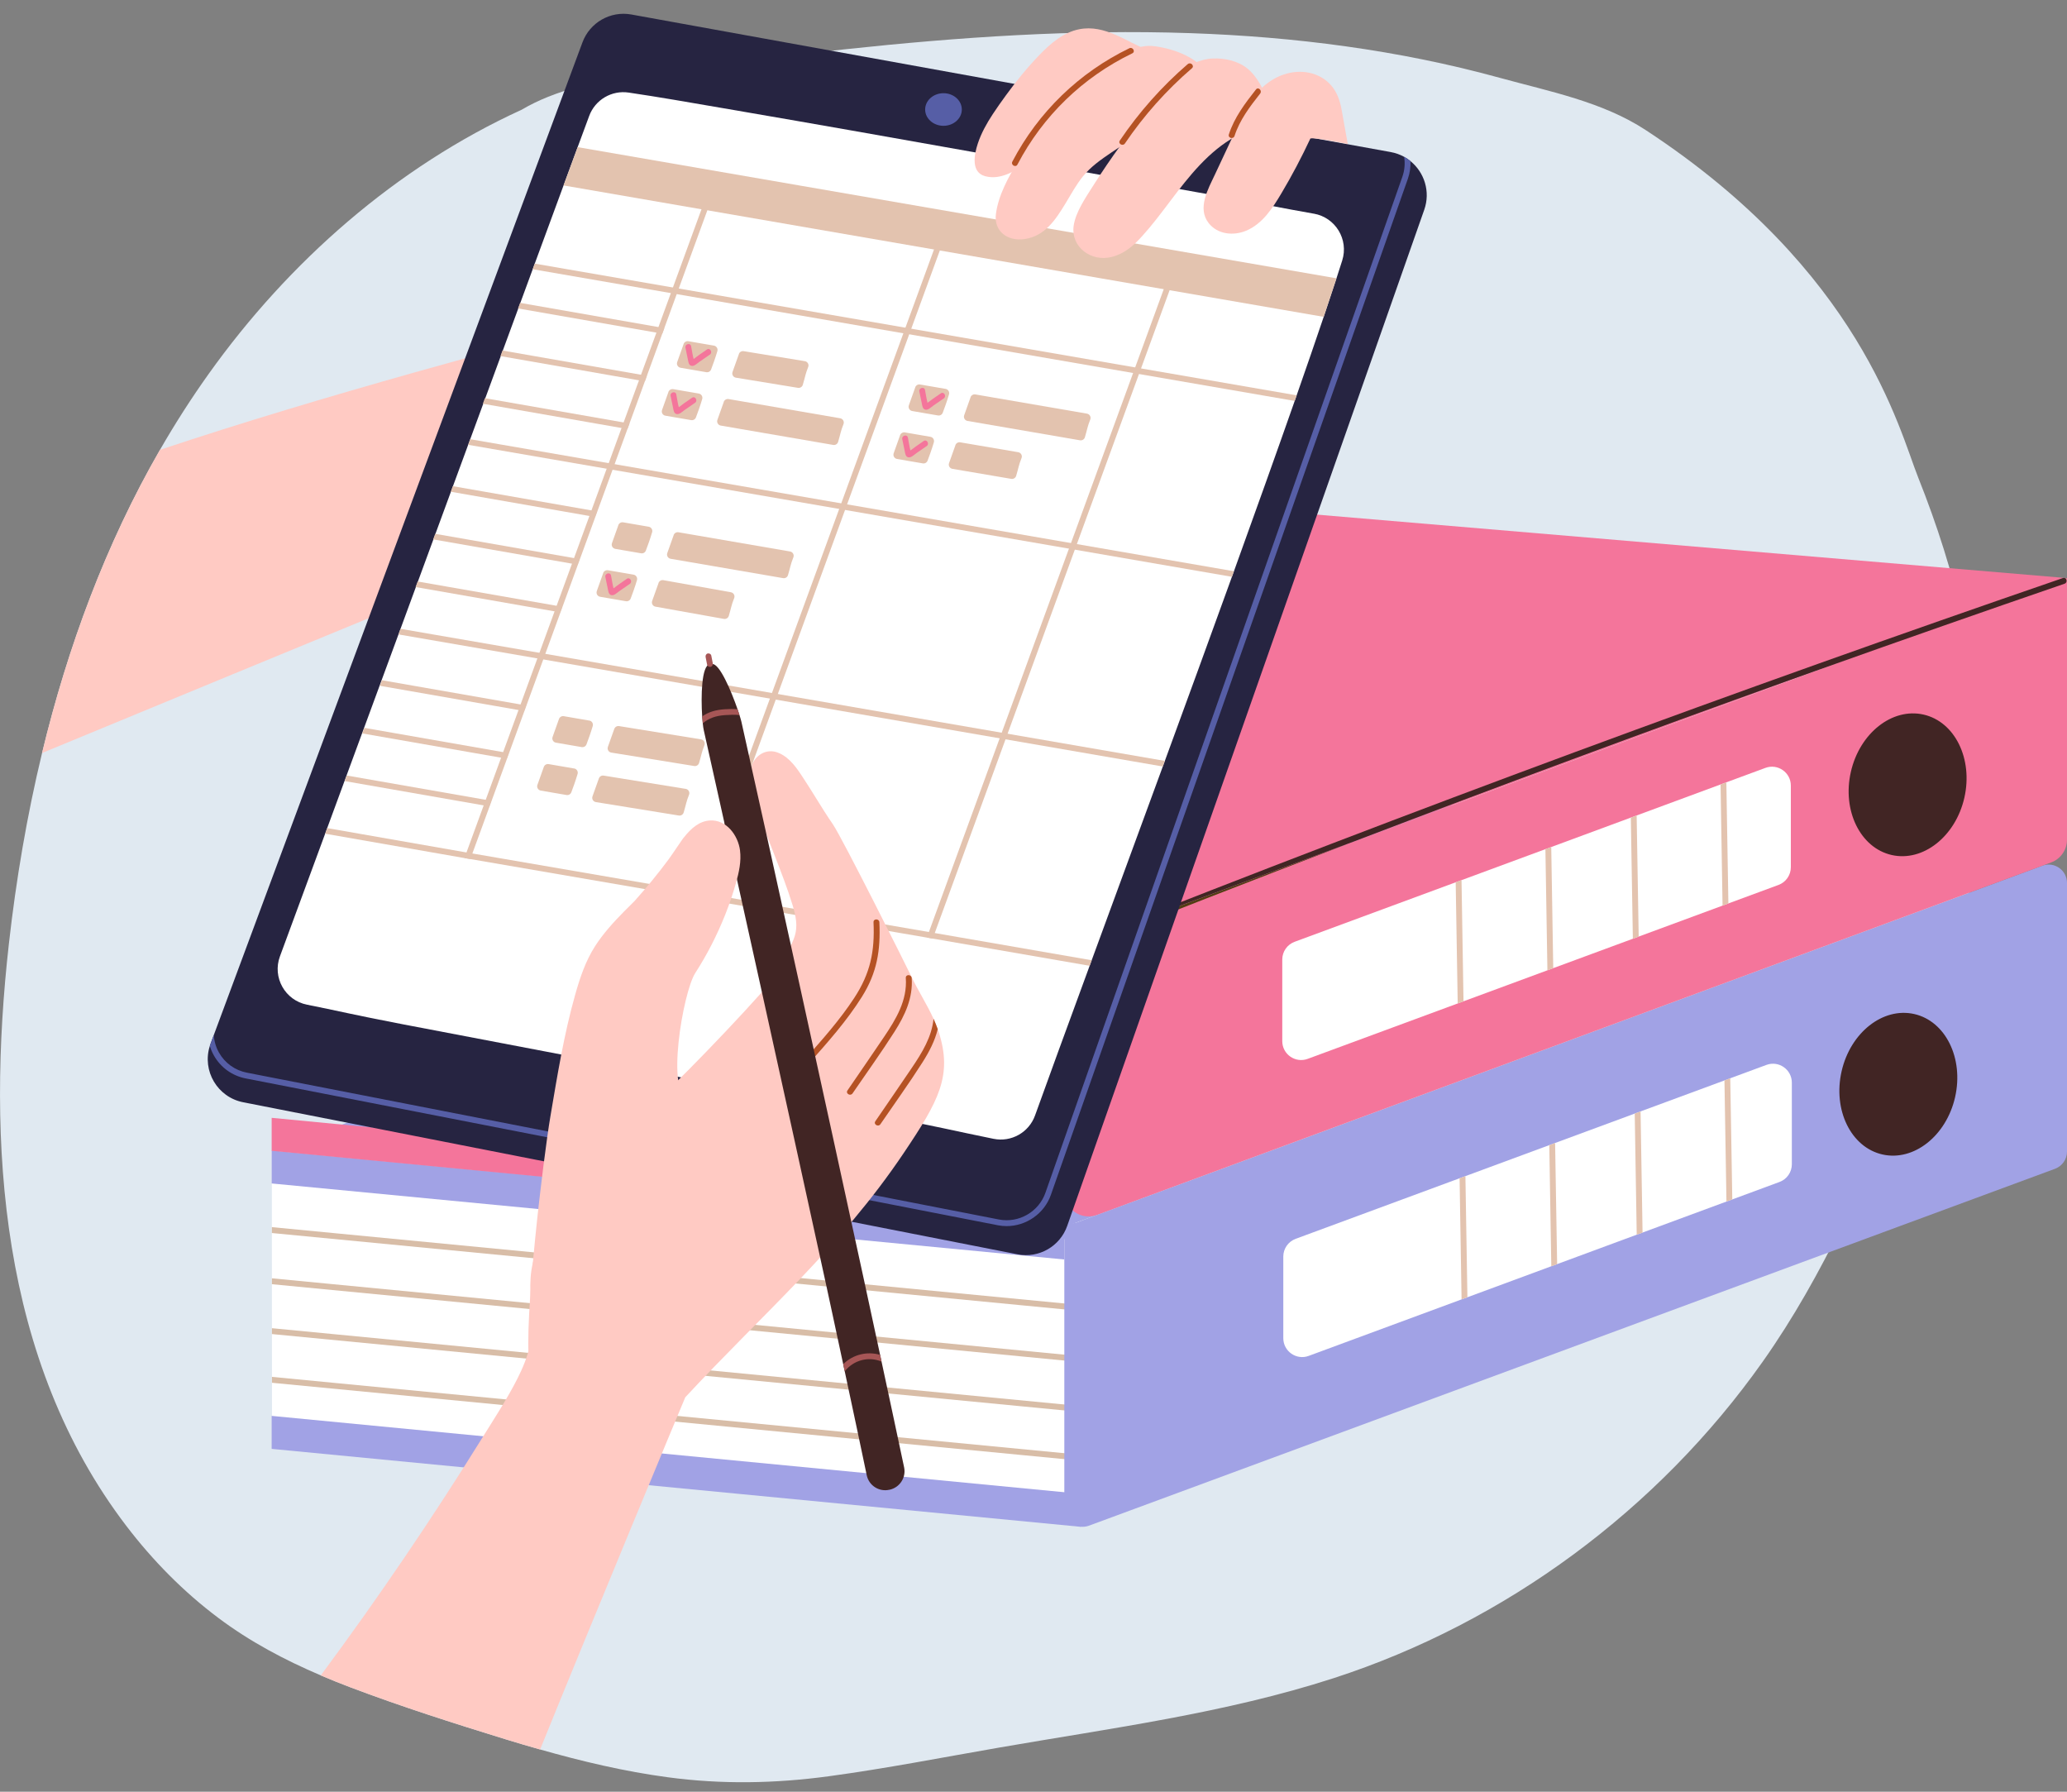
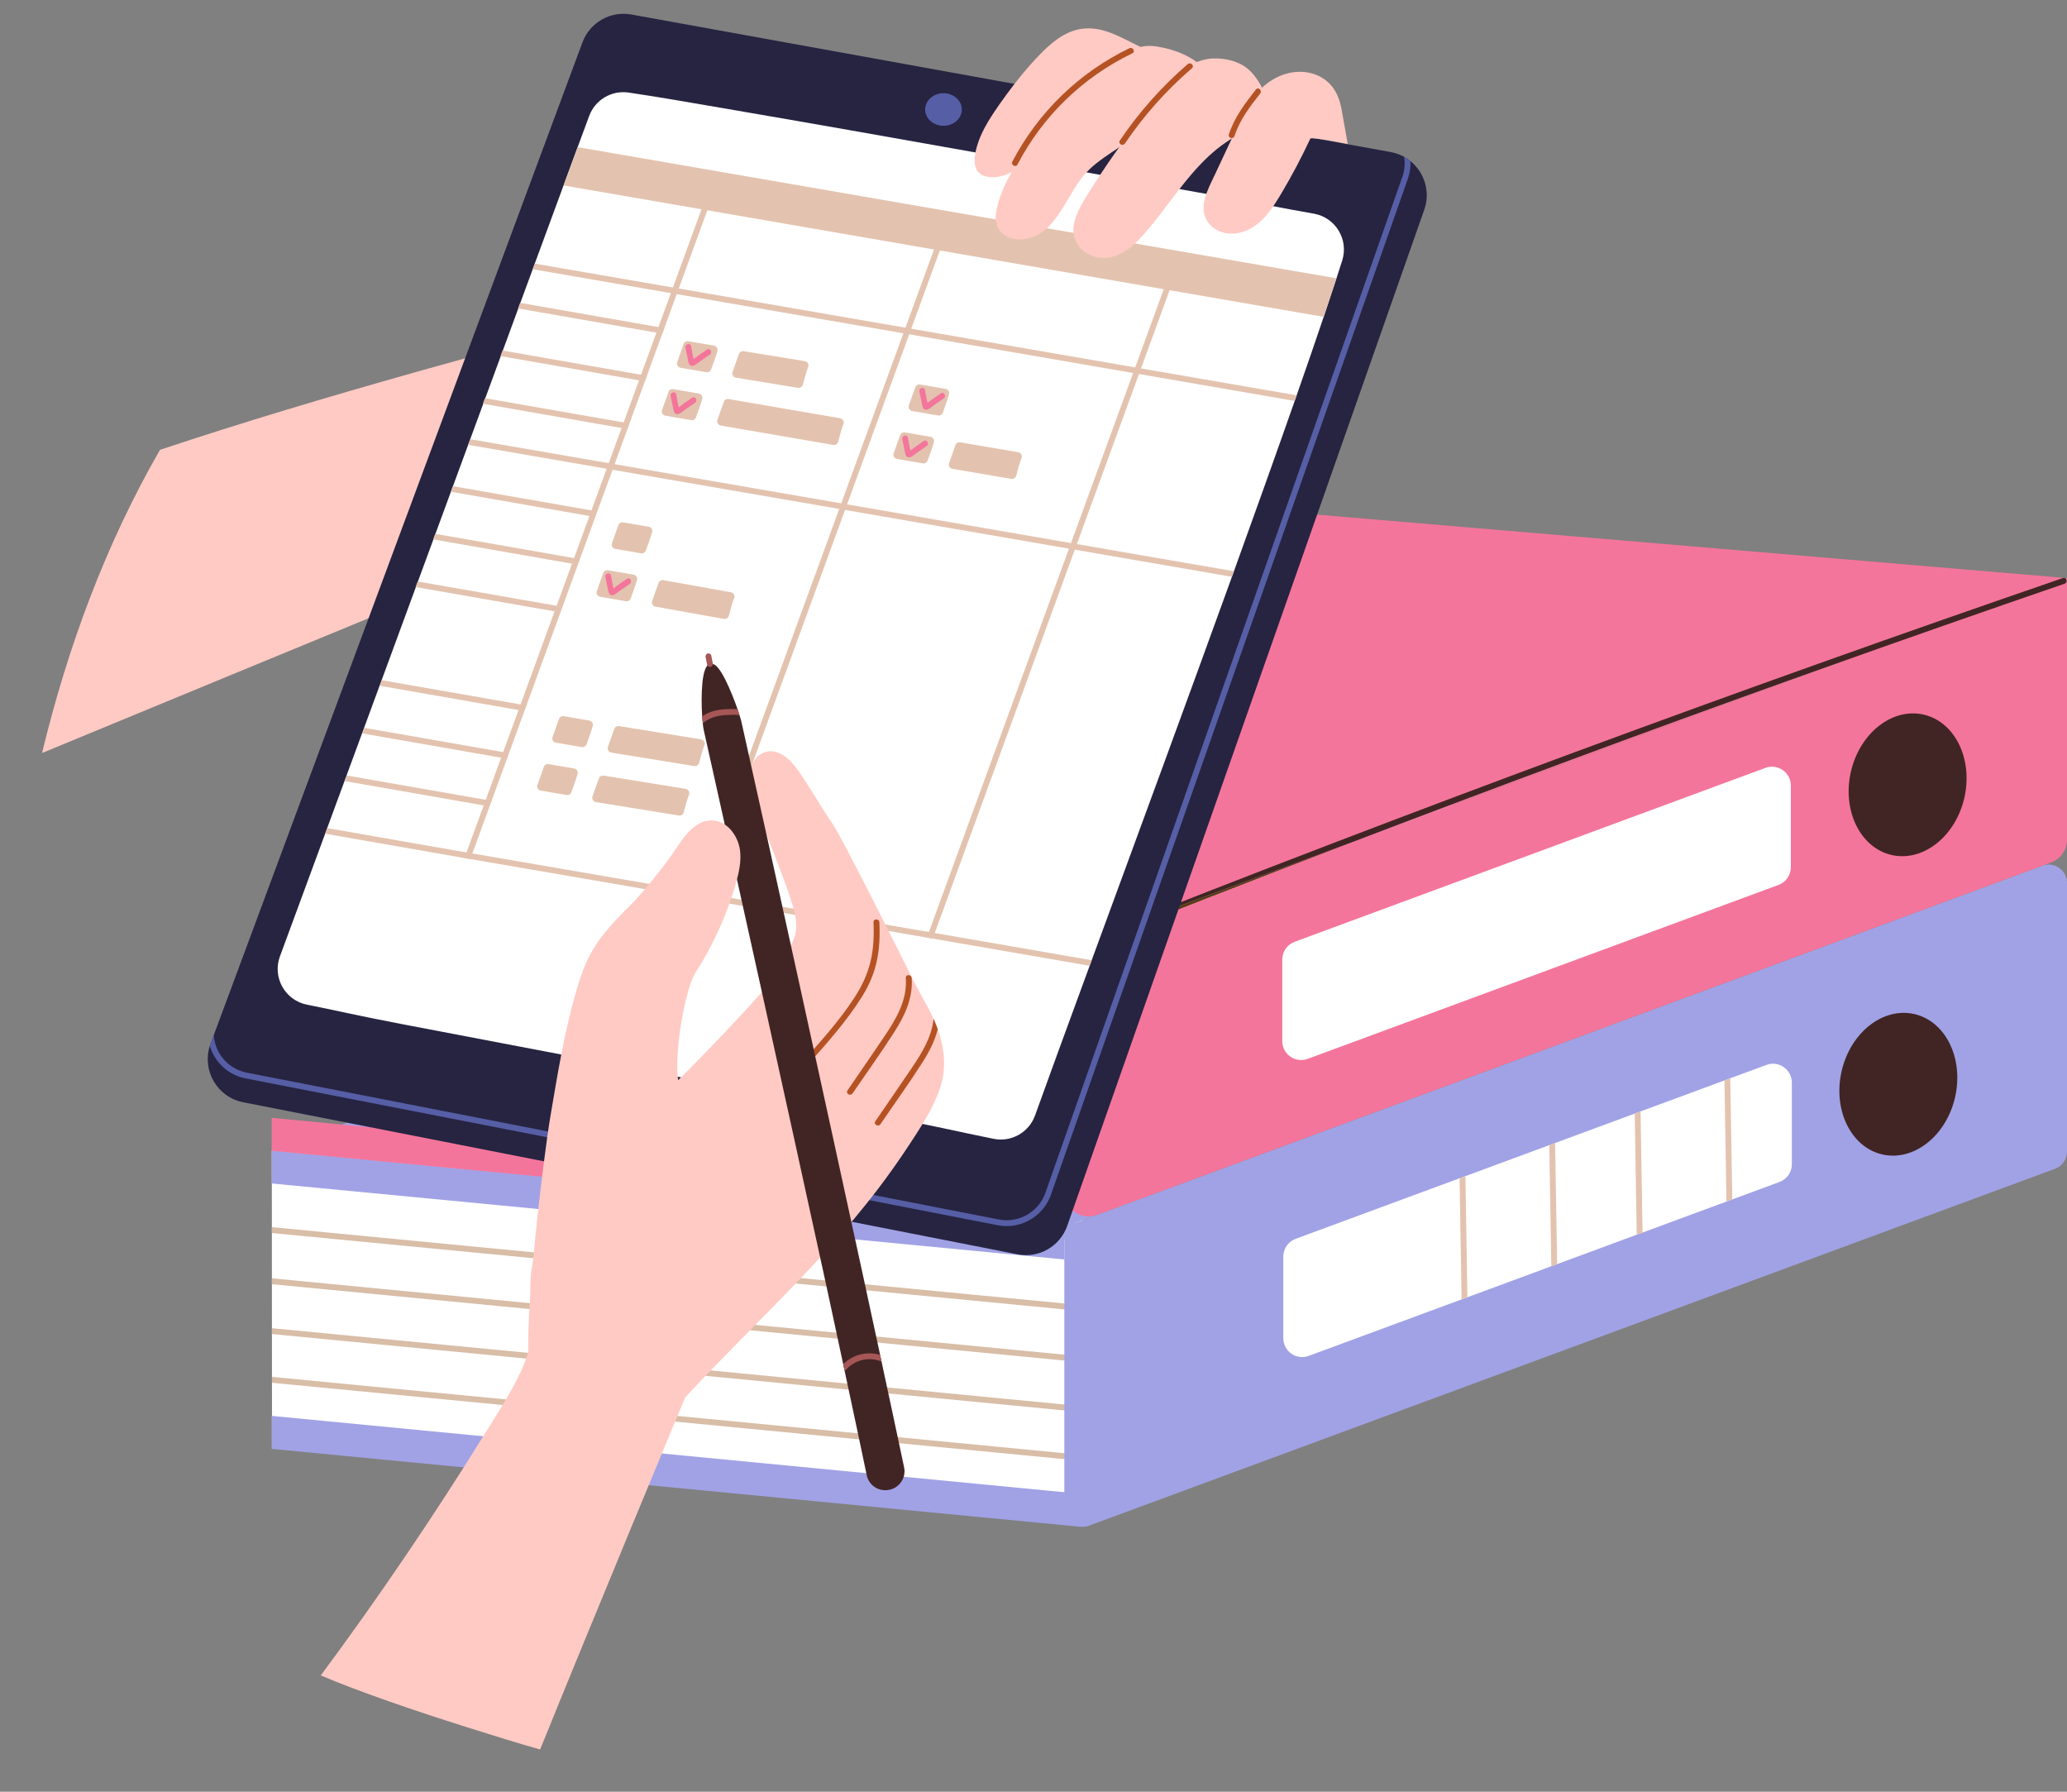
<svg xmlns="http://www.w3.org/2000/svg" width="300" height="260" viewBox="0 0 300 260" fill="none">
  <rect x="0" y="0" width="300" height="260" fill="#808080" stroke="none" />
  <g clip-path="url(#clip0_389_7344)">
-     <path d="M278.393 69.267C275.636 62.356 270.09 39.345 238.853 18.874C232.567 14.755 224.894 13.278 217.65 11.286C203.027 7.264 187.881 5.328 172.747 4.809C155.984 4.234 139.207 5.379 122.546 7.162C114.162 8.06 105.791 9.12 97.428 10.214C94.53 10.588 91.615 10.967 88.734 11.503C90.172 11.086 91.619 10.695 93.079 10.346C93.343 10.282 93.232 9.869 92.964 9.933C89.968 10.656 87.023 11.533 84.133 12.537C82.584 12.954 81.06 13.448 79.562 14.044C78.226 14.576 76.932 15.201 75.707 15.925C57.513 24.236 41.894 37.983 30.284 54.261C27.744 57.823 25.39 61.5 23.22 65.275C15.346 78.945 9.822 93.891 6.103 109.272C3.903 118.388 2.336 127.661 1.294 136.913C-1.97 165.895 0.009 197.422 18.343 221.438C22.177 226.459 26.65 231.005 31.714 234.797C36.285 238.223 41.32 240.891 46.559 243.121C47.967 243.725 49.389 244.291 50.823 244.836C58.219 247.636 65.799 250.054 73.357 252.382C75.03 252.897 76.707 253.394 78.392 253.871C84.478 255.603 90.644 257.059 96.922 257.901C104.735 258.953 112.511 258.812 120.312 257.752C128.589 256.629 136.811 255.02 145.042 253.59C161.257 250.777 177.846 248.611 193.55 243.525C218.523 235.435 240.674 219.037 255.821 197.614C264.779 184.948 270.903 170.547 276.912 156.324C279.934 149.166 282.773 141.897 284.717 134.364C286.569 127.184 287.501 119.809 287.488 112.391C287.467 97.581 283.862 82.967 278.393 69.267Z" fill="#E0E9F1" />
    <path d="M114.417 39.209C108.651 40.779 102.884 42.349 97.117 43.92C72.383 50.657 47.55 57.172 23.22 65.275C15.346 78.945 9.822 93.891 6.103 109.272C38.426 95.896 87.091 75.902 117.92 63.13C116.503 55.193 115.336 47.214 114.417 39.209Z" fill="#FFCAC3" />
    <path d="M157.175 176.918L157.133 189.404L157.128 190.264L157.107 196.831L157.103 197.686L157.082 204.061L157.077 204.921L157.056 211.126L157.052 211.986L157.026 219.791L39.477 209.292L39.473 200.657V199.801L39.468 193.588V192.737L39.464 186.353V185.497L39.46 178.926V178.071L39.451 166.942L157.175 176.918Z" fill="white" />
    <path d="M157.133 189.404L157.128 190.264L39.46 178.926V178.071L157.133 189.404Z" fill="#D8BDA7" />
    <path d="M157.082 204.061L157.077 204.921L39.468 193.588V192.737L157.082 204.061Z" fill="#D8BDA7" />
    <path d="M157.107 196.831L157.103 197.686L39.464 186.353V185.497L157.107 196.831Z" fill="#D8BDA7" />
    <path d="M157.056 211.126L157.052 211.986L39.473 200.657V199.801L157.056 211.126Z" fill="#D8BDA7" />
    <path d="M158.06 221.391L298.259 169.606C299.306 169.219 300 168.223 300 167.108V128.125C300 126.269 298.153 124.984 296.412 125.627L156.213 177.411C155.69 177.603 154.243 177.509 153.937 177.943C153.63 178.382 154.473 179.352 154.473 179.91V218.893C154.473 220.748 156.32 222.033 158.06 221.391Z" fill="#A1A2E5" />
    <path d="M260.064 157.103V168.947C260.064 170.096 259.349 171.121 258.272 171.517L251.42 174.049L250.573 174.36L238.397 178.858L237.55 179.169L226 183.438L225.153 183.748L212.977 188.247L212.13 188.557L189.945 196.754C188.158 197.418 186.255 196.094 186.255 194.183V182.34C186.255 181.195 186.97 180.169 188.047 179.769L211.841 170.981L212.688 170.67L224.86 166.172L225.706 165.861L237.261 161.593L238.108 161.278L250.284 156.784L251.126 156.469L256.374 154.532C258.165 153.868 260.064 155.196 260.064 157.103Z" fill="white" />
    <path d="M154.477 178.054L297.966 124.567L182.268 114.336L39.426 166.946L154.477 178.054Z" fill="#A1A2E5" />
    <path d="M283.759 159.208C285.036 153.581 282.383 148.182 277.834 147.149C273.284 146.116 268.56 149.84 267.283 155.467C266.005 161.094 268.658 166.493 273.208 167.526C277.758 168.559 282.481 164.835 283.759 159.208Z" fill="#412524" />
    <path d="M212.688 170.67C212.786 176.531 212.884 182.387 212.977 188.247L212.13 188.557C212.037 182.697 211.939 176.841 211.841 170.981L212.688 170.67Z" fill="#E3C3AF" />
    <path d="M225.706 165.861C225.804 171.721 225.902 177.577 226 183.438L225.153 183.748C225.055 177.888 224.957 172.028 224.86 166.172L225.706 165.861Z" fill="#E3C3AF" />
    <path d="M238.108 161.278C238.206 167.138 238.299 172.998 238.397 178.858L237.55 179.169C237.452 173.309 237.359 167.449 237.261 161.593L238.108 161.278Z" fill="#E3C3AF" />
    <path d="M251.42 174.049L250.573 174.36C250.475 168.5 250.377 162.644 250.284 156.784L251.126 156.469C251.224 162.329 251.322 168.189 251.42 174.049Z" fill="#E3C3AF" />
    <path d="M154.473 182.765L39.43 171.734V166.946L154.473 177.977V182.765Z" fill="#A1A2E5" />
    <path d="M154.473 178.029L39.43 166.997V162.21L154.473 173.241V178.029Z" fill="#F4759B" />
    <path d="M156.886 221.561L39.426 210.249V205.461L156.886 216.773V221.561Z" fill="#A1A2E5" />
    <path d="M300 83.89V121.843C300 123.32 299.081 124.64 297.698 125.15L159.218 176.296C156.916 177.148 154.473 175.445 154.473 172.99V140.097C154.473 138.62 155.392 137.301 156.775 136.79L195.678 122.422L264.273 97.083L299.808 83.958L300 83.886V83.89Z" fill="#F4759B" />
    <path d="M259.919 114V125.844C259.919 126.989 259.204 128.019 258.127 128.414L250.854 131.1L250.007 131.415L237.835 135.909L236.989 136.224L225.434 140.488L224.587 140.803L212.411 145.301L211.569 145.612L189.8 153.651C188.009 154.315 186.106 152.992 186.106 151.081V139.237C186.106 138.092 186.821 137.066 187.898 136.666L211.275 128.031L212.122 127.721L224.298 123.222L225.145 122.912L236.695 118.643L237.542 118.332L249.718 113.834L250.56 113.523L256.229 111.43C258.017 110.766 259.919 112.093 259.919 114Z" fill="white" />
    <path d="M299.966 83.89L299.8 83.954L263.349 97.415L196.533 122.099L154.443 137.645L154.337 137.637L41.196 128.385L182.267 73.927L299.532 83.852L299.651 83.865L299.966 83.89Z" fill="#F4759B" />
    <path d="M285.105 115.753C286.382 110.126 283.73 104.727 279.18 103.694C274.63 102.661 269.906 106.386 268.629 112.013C267.351 117.64 270.004 123.039 274.554 124.072C279.104 125.105 283.828 121.38 285.105 115.753Z" fill="#412524" />
    <path d="M154.473 137.645L195.678 122.427C181.906 127.687 168.172 133.045 154.473 138.496V137.645Z" fill="#523E14" />
    <path d="M299.647 84.703C287.833 88.763 276.04 92.891 264.273 97.088C263.966 97.194 263.655 97.3 263.349 97.415C262.102 97.858 260.859 98.3 259.612 98.747C238.499 106.314 217.476 114.098 196.533 122.099L154.443 137.645L154.337 137.637C155.639 137.113 156.941 136.594 158.248 136.079C204.874 117.592 251.952 100.194 299.417 83.877C299.46 83.865 299.498 83.856 299.532 83.852L299.651 83.865C299.706 83.882 299.757 83.912 299.8 83.954C299.804 83.954 299.804 83.958 299.808 83.963C300.004 84.163 299.996 84.584 299.647 84.703Z" fill="#412524" />
-     <path d="M250.56 113.523L249.718 113.834C249.811 119.694 249.909 125.554 250.007 131.415L250.854 131.1C250.756 125.24 250.658 119.384 250.56 113.523ZM236.695 118.643C236.793 124.503 236.891 130.364 236.989 136.224L237.836 135.909C237.733 130.049 237.64 124.188 237.542 118.332L236.695 118.643ZM224.298 123.222C224.396 129.083 224.494 134.943 224.587 140.803L225.434 140.488C225.336 134.628 225.238 128.768 225.145 122.912L224.298 123.222ZM211.275 128.031C211.373 133.892 211.467 139.752 211.569 145.612L212.411 145.301C212.313 139.441 212.22 133.581 212.122 127.721L211.275 128.031Z" fill="#E3C3AF" />
    <path d="M206.713 30.437L154.898 177.88C153.856 180.859 150.787 182.621 147.689 182.02L35.31 159.954C31.552 159.226 29.301 155.379 30.454 151.774C30.484 151.677 30.518 151.583 30.552 151.485L31.029 150.2L84.537 6.149C85.606 3.264 88.593 1.557 91.623 2.102L201.827 22.062C202.538 22.19 203.198 22.428 203.793 22.756C204.121 22.939 204.427 23.147 204.713 23.381C206.721 25.011 207.641 27.799 206.713 30.437Z" fill="#262441" />
    <path d="M203.793 22.756C203.951 23.717 203.866 24.713 203.534 25.658L151.724 173.105C150.753 175.858 147.859 177.518 144.991 176.965L35.83 155.656C34.11 155.324 32.633 154.26 31.778 152.736C31.335 151.949 31.084 151.081 31.029 150.2L30.552 151.485C30.518 151.583 30.484 151.677 30.454 151.775C30.595 152.251 30.791 152.711 31.038 153.153C32.016 154.898 33.702 156.115 35.668 156.494L144.829 177.799C145.255 177.884 145.68 177.922 146.097 177.922C148.928 177.922 151.562 176.13 152.524 173.385L204.334 25.943C204.627 25.109 204.751 24.241 204.713 23.381C204.427 23.147 204.121 22.939 203.793 22.756Z" fill="#565EA6" />
    <path d="M190.685 31.008C185.762 30.139 184.183 29.773 174.875 28.097C174.594 28.046 174.309 27.999 174.024 27.948C164.265 26.19 152.941 24.151 141.603 22.126C141.322 22.079 141.037 22.028 140.756 21.977C129.223 19.921 117.724 17.891 107.893 16.206C107.608 16.155 107.323 16.104 107.042 16.057C98.675 14.623 96.032 14.15 91.253 13.435C88.776 13.065 86.38 14.478 85.512 16.827C85.031 18.13 84.469 19.645 83.839 21.351C83.222 23.028 82.537 24.888 81.792 26.909C80.55 30.284 79.141 34.106 77.613 38.255C77.515 38.523 77.417 38.796 77.315 39.068C74.587 46.49 71.485 54.921 68.246 63.735C68.148 64.007 68.046 64.279 67.948 64.547C64.731 73.297 61.381 82.401 58.13 91.248C58.032 91.521 57.934 91.789 57.832 92.061C54.151 102.079 50.593 111.74 47.49 120.162C47.393 120.435 47.291 120.707 47.193 120.975C44.614 127.98 42.362 134.092 40.63 138.777C39.502 141.829 41.371 145.161 44.562 145.791C48.984 146.663 50.972 147.199 58.585 148.659C58.866 148.715 59.151 148.77 59.437 148.821C69.084 150.672 80.533 152.847 92.125 155.056C92.406 155.111 92.691 155.162 92.972 155.222C104.131 157.341 115.383 159.486 125.265 161.384C125.55 161.444 125.831 161.495 126.112 161.55C136.288 163.508 138.709 164.146 144.208 165.257C146.778 165.776 149.34 164.329 150.226 161.861C152.004 156.898 154.796 149.281 158.15 140.143C158.248 139.875 158.346 139.607 158.448 139.335C161.542 130.913 165.095 121.256 168.768 111.225C168.866 110.957 168.968 110.685 169.066 110.412C172.305 101.577 175.624 92.478 178.799 83.699C178.897 83.43 178.995 83.158 179.093 82.89C182.263 74.11 185.281 65.675 187.911 58.177C188.004 57.904 188.098 57.636 188.196 57.364C189.639 53.236 190.962 49.405 192.12 45.975C192.796 43.967 193.418 42.098 193.975 40.383C194.269 39.477 194.545 38.617 194.805 37.804C195.771 34.757 193.835 31.557 190.685 31.003V31.008Z" fill="white" />
    <path d="M158.448 139.339C158.346 139.611 158.248 139.879 158.15 140.148L135.377 136.202L134.522 136.054L102.02 130.466L101.165 130.321L68.267 124.661L67.408 124.516L47.193 120.979C47.291 120.711 47.393 120.439 47.49 120.167L67.706 123.703L68.561 123.848L101.463 129.508L102.314 129.657L134.82 135.245L135.671 135.394L158.448 139.343V139.339Z" fill="#E3C3AF" />
-     <path d="M169.066 110.417C168.968 110.689 168.866 110.961 168.768 111.229L57.832 92.061C57.934 91.789 58.032 91.521 58.13 91.248L169.066 110.417Z" fill="#E3C3AF" />
    <path d="M179.093 82.894C178.995 83.162 178.897 83.435 178.799 83.703L67.948 64.548C68.046 64.279 68.148 64.007 68.246 63.735L179.093 82.894Z" fill="#E3C3AF" />
    <path d="M188.196 57.368C188.098 57.64 188.004 57.908 187.911 58.181L77.315 39.068C77.417 38.796 77.515 38.523 77.613 38.255L188.196 57.368Z" fill="#E3C3AF" />
    <path d="M95.564 47.461L75.485 43.95C75.387 44.213 75.289 44.486 75.187 44.758L95.27 48.269L96.121 48.418L96.419 47.609L95.564 47.461Z" fill="#E3C3AF" />
-     <path d="M70.378 57.781C70.28 58.045 70.182 58.317 70.08 58.589L90.21 62.109L91.066 62.258L91.078 62.224L91.364 61.449L90.508 61.3L70.378 57.781Z" fill="#E3C3AF" />
+     <path d="M70.378 57.781C70.28 58.045 70.182 58.317 70.08 58.589L90.21 62.109L91.078 62.224L91.364 61.449L90.508 61.3L70.378 57.781Z" fill="#E3C3AF" />
    <path d="M72.932 50.865C72.834 51.129 72.736 51.401 72.634 51.674L92.742 55.189L93.594 55.338L93.891 54.529L93.036 54.38L72.932 50.865Z" fill="#E3C3AF" />
    <path d="M85.801 74.059L65.722 70.548C65.624 70.812 65.527 71.084 65.424 71.357L85.508 74.868L86.359 75.017L86.657 74.208L85.801 74.059Z" fill="#E3C3AF" />
    <path d="M60.615 84.38C60.517 84.644 60.42 84.916 60.318 85.188L80.447 88.708L81.303 88.857L81.316 88.823L81.601 88.048L80.745 87.899L60.615 84.38Z" fill="#E3C3AF" />
    <path d="M63.169 77.464C63.071 77.728 62.973 78 62.871 78.272L82.98 81.788L83.831 81.937L84.129 81.128L83.273 80.979L63.169 77.464Z" fill="#E3C3AF" />
    <path d="M75.515 102.22L55.436 98.709C55.338 98.973 55.24 99.245 55.138 99.517L75.221 103.028L76.073 103.177L76.37 102.369L75.515 102.22Z" fill="#E3C3AF" />
    <path d="M50.329 112.536C50.231 112.8 50.133 113.072 50.031 113.345L70.161 116.864L71.017 117.013L71.029 116.979L71.314 116.205L70.459 116.056L50.329 112.536Z" fill="#E3C3AF" />
    <path d="M52.883 105.62C52.785 105.884 52.687 106.156 52.585 106.429L72.693 109.944L73.544 110.093L73.842 109.284L72.987 109.136L52.883 105.62Z" fill="#E3C3AF" />
    <path d="M103.539 28.118L98.501 41.907L98.203 42.72L96.934 46.201L96.419 47.609L96.122 48.418L94.9 51.763L93.891 54.529L93.594 55.338L93.113 56.662L91.364 61.449L91.078 62.224L91.066 62.258L89.189 67.395L88.891 68.208L79.132 94.917L78.835 95.73L68.561 123.844L68.267 124.657L67.408 124.512L67.706 123.699L77.979 95.585L78.277 94.772L88.035 68.063L88.333 67.25L90.21 62.109L90.223 62.075L90.508 61.3L92.257 56.513L92.742 55.189L93.036 54.38L94.049 51.614L95.27 48.269L95.564 47.461L96.079 46.052L97.352 42.575L97.649 41.762L102.727 27.863C102.995 27.96 103.263 28.046 103.539 28.118Z" fill="#E3C3AF" />
    <path d="M137.416 33.582L102.314 129.653L102.02 130.461L101.165 130.317L101.463 129.504L136.581 33.404C136.858 33.463 137.139 33.523 137.416 33.582Z" fill="#E3C3AF" />
    <path d="M171.092 38.451L135.671 135.39L135.377 136.198L134.522 136.049L134.82 135.241L170.228 38.336C170.517 38.374 170.802 38.413 171.092 38.451Z" fill="#E3C3AF" />
    <path d="M136.935 18.257C138.404 18.257 139.595 17.198 139.595 15.891C139.595 14.584 138.404 13.525 136.935 13.525C135.466 13.525 134.275 14.584 134.275 15.891C134.275 17.198 135.466 18.257 136.935 18.257Z" fill="#565EA6" />
    <path d="M83.839 21.351C83.222 23.028 82.537 24.888 81.792 26.909L192.12 45.98C192.796 43.971 193.418 42.102 193.975 40.387L83.839 21.351Z" fill="#E3C3AF" />
    <path d="M107.246 51.372L106.318 53.976C106.186 54.346 106.421 54.742 106.804 54.806L115.809 56.279C116.124 56.334 116.43 56.142 116.52 55.836C116.864 54.683 116.886 54.287 117.298 53.261C117.447 52.891 117.213 52.478 116.817 52.41L107.94 50.959C107.638 50.908 107.344 51.078 107.238 51.367L107.246 51.372Z" fill="#E3C3AF" />
    <path d="M99.216 49.933L98.288 52.538C98.156 52.908 98.39 53.304 98.773 53.368L102.514 54.01C102.812 54.061 103.101 53.895 103.207 53.614C103.429 53.036 103.803 52.014 104.118 50.955C104.225 50.593 103.99 50.218 103.62 50.154L99.913 49.516C99.611 49.465 99.318 49.635 99.211 49.925L99.216 49.933Z" fill="#E3C3AF" />
    <path d="M105.05 58.321L104.122 60.926C103.991 61.296 104.225 61.692 104.608 61.756L120.933 64.565C121.248 64.62 121.554 64.428 121.644 64.122C121.988 62.969 122.01 62.573 122.422 61.547C122.571 61.177 122.337 60.764 121.942 60.696L105.744 57.908C105.442 57.858 105.148 58.028 105.042 58.317L105.05 58.321Z" fill="#E3C3AF" />
    <path d="M97.015 56.887L96.088 59.492C95.956 59.862 96.19 60.258 96.573 60.322L100.314 60.964C100.611 61.015 100.901 60.849 101.007 60.568C101.229 59.99 101.603 58.968 101.918 57.908C102.024 57.547 101.79 57.172 101.42 57.108L97.713 56.47C97.411 56.419 97.117 56.589 97.011 56.879L97.015 56.887Z" fill="#E3C3AF" />
    <path d="M102.599 50.72L101.48 51.495C101.228 51.665 100.952 51.912 100.671 52.095C100.509 51.486 100.428 50.831 100.305 50.231C100.194 49.695 99.373 49.92 99.484 50.457C99.603 51.031 99.722 51.61 99.841 52.184C99.909 52.512 99.948 52.997 100.356 53.087C100.773 53.18 101.228 52.699 101.535 52.487C102.033 52.142 102.531 51.797 103.029 51.457C103.476 51.146 103.05 50.41 102.599 50.72Z" fill="#F4759B" />
    <path d="M100.445 57.717C100.071 57.977 99.701 58.232 99.326 58.492C99.075 58.662 98.798 58.909 98.517 59.092C98.356 58.483 98.275 57.828 98.151 57.228C98.041 56.691 97.219 56.917 97.33 57.453C97.449 58.028 97.569 58.606 97.688 59.181C97.756 59.509 97.794 59.994 98.203 60.083C98.62 60.177 99.075 59.696 99.382 59.483C99.879 59.138 100.377 58.794 100.875 58.453C101.322 58.143 100.897 57.406 100.445 57.717Z" fill="#F4759B" />
    <path d="M101.769 107.293L89.857 105.365C89.555 105.314 89.261 105.484 89.155 105.774L88.227 108.378C88.095 108.748 88.329 109.144 88.712 109.208L100.752 111.157C101.067 111.212 101.373 111.021 101.463 110.714C101.807 109.561 101.829 109.165 102.241 108.14C102.39 107.769 102.156 107.357 101.76 107.289L101.769 107.293Z" fill="#E3C3AF" />
    <path d="M99.535 114.477L87.623 112.549C87.321 112.498 87.027 112.668 86.921 112.957L85.993 115.562C85.861 115.932 86.095 116.328 86.478 116.392L98.518 118.341C98.832 118.396 99.139 118.205 99.228 117.898C99.573 116.745 99.594 116.349 100.007 115.324C100.156 114.953 99.922 114.541 99.526 114.472L99.535 114.477Z" fill="#E3C3AF" />
    <path d="M85.537 104.565L81.831 103.926C81.528 103.875 81.235 104.046 81.128 104.335L80.201 106.94C80.069 107.31 80.303 107.706 80.686 107.769L84.427 108.412C84.725 108.463 85.014 108.297 85.12 108.016C85.342 107.438 85.716 106.416 86.031 105.356C86.137 104.995 85.903 104.62 85.533 104.556L85.537 104.565Z" fill="#E3C3AF" />
    <path d="M83.337 111.519L79.63 110.88C79.328 110.829 79.034 111 78.928 111.289L78 113.894C77.868 114.264 78.103 114.66 78.486 114.723L82.226 115.366C82.524 115.417 82.814 115.251 82.92 114.97C83.141 114.392 83.516 113.37 83.831 112.31C83.937 111.949 83.703 111.574 83.333 111.51L83.337 111.519Z" fill="#E3C3AF" />
-     <path d="M97.777 77.651L96.849 80.256C96.717 80.626 96.951 81.022 97.334 81.086L113.66 83.894C113.975 83.95 114.281 83.758 114.37 83.452C114.715 82.299 114.736 81.903 115.149 80.877C115.298 80.507 115.064 80.094 114.668 80.026L98.471 77.238C98.169 77.187 97.875 77.358 97.769 77.647L97.777 77.651Z" fill="#E3C3AF" />
    <path d="M89.746 76.213L88.819 78.817C88.687 79.188 88.921 79.583 89.304 79.647L93.045 80.29C93.343 80.341 93.632 80.175 93.738 79.894C93.96 79.315 94.334 78.294 94.649 77.234C94.755 76.872 94.521 76.498 94.151 76.434L90.444 75.796C90.142 75.745 89.849 75.915 89.742 76.204L89.746 76.213Z" fill="#E3C3AF" />
    <path d="M95.581 84.601L94.653 87.205C94.521 87.576 94.755 87.972 95.138 88.035L105.067 89.81C105.382 89.865 105.689 89.674 105.778 89.367C106.123 88.214 106.144 87.818 106.557 86.793C106.706 86.422 106.472 86.01 106.076 85.942L96.275 84.188C95.973 84.137 95.679 84.307 95.573 84.597L95.581 84.601Z" fill="#E3C3AF" />
    <path d="M87.546 83.167L86.618 85.771C86.486 86.141 86.721 86.537 87.103 86.601L90.844 87.244C91.142 87.295 91.432 87.129 91.538 86.848C91.759 86.269 92.134 85.248 92.449 84.188C92.555 83.826 92.321 83.452 91.951 83.388L88.244 82.75C87.942 82.698 87.648 82.869 87.542 83.158L87.546 83.167Z" fill="#E3C3AF" />
    <path d="M90.976 83.996C90.602 84.256 90.231 84.511 89.857 84.771C89.606 84.941 89.329 85.188 89.048 85.371C88.887 84.763 88.806 84.107 88.682 83.507C88.572 82.971 87.75 83.197 87.861 83.733C87.98 84.307 88.099 84.886 88.219 85.46C88.287 85.788 88.325 86.273 88.734 86.363C89.15 86.456 89.606 85.975 89.912 85.763C90.41 85.418 90.908 85.073 91.406 84.733C91.853 84.422 91.427 83.686 90.976 83.996Z" fill="#F4759B" />
-     <path d="M140.867 57.649L139.939 60.254C139.807 60.624 140.041 61.02 140.424 61.083L156.75 63.892C157.065 63.948 157.371 63.756 157.46 63.45C157.805 62.296 157.826 61.901 158.239 60.875C158.388 60.505 158.154 60.092 157.758 60.024L141.561 57.236C141.259 57.185 140.965 57.355 140.859 57.645L140.867 57.649Z" fill="#E3C3AF" />
    <path d="M132.836 56.211L131.909 58.815C131.777 59.185 132.011 59.581 132.394 59.645L136.135 60.288C136.432 60.339 136.722 60.173 136.828 59.892C137.05 59.313 137.424 58.292 137.739 57.232C137.845 56.87 137.611 56.496 137.241 56.432L133.534 55.793C133.232 55.742 132.938 55.913 132.832 56.202L132.836 56.211Z" fill="#E3C3AF" />
    <path d="M138.671 64.599L137.743 67.203C137.611 67.573 137.845 67.969 138.228 68.033L146.774 69.489C147.089 69.544 147.395 69.352 147.485 69.046C147.83 67.893 147.851 67.497 148.264 66.471C148.413 66.101 148.178 65.688 147.783 65.62L139.365 64.186C139.063 64.135 138.769 64.305 138.663 64.594L138.671 64.599Z" fill="#E3C3AF" />
    <path d="M130.636 63.164L129.708 65.769C129.576 66.139 129.81 66.535 130.193 66.599L133.934 67.242C134.232 67.293 134.522 67.127 134.628 66.846C134.849 66.267 135.224 65.246 135.539 64.186C135.645 63.824 135.411 63.45 135.041 63.386L131.334 62.747C131.032 62.696 130.738 62.867 130.632 63.156L130.636 63.164Z" fill="#E3C3AF" />
    <path d="M134.066 63.994L132.947 64.769C132.696 64.939 132.419 65.186 132.138 65.369C131.977 64.76 131.896 64.105 131.772 63.505C131.662 62.969 130.84 63.194 130.951 63.73C131.07 64.305 131.189 64.884 131.309 65.458C131.377 65.786 131.415 66.271 131.823 66.361C132.241 66.454 132.696 65.973 133.002 65.76C133.5 65.416 133.998 65.071 134.496 64.731C134.943 64.42 134.517 63.684 134.066 63.994Z" fill="#F4759B" />
    <path d="M136.547 57.079L135.428 57.853C135.177 58.023 134.9 58.27 134.62 58.453C134.458 57.845 134.377 57.189 134.254 56.589C134.143 56.053 133.322 56.279 133.432 56.815C133.551 57.389 133.67 57.968 133.79 58.543C133.858 58.87 133.896 59.356 134.305 59.445C134.722 59.539 135.177 59.058 135.483 58.845C135.981 58.5 136.479 58.155 136.977 57.815C137.424 57.504 136.999 56.768 136.547 57.079Z" fill="#F4759B" />
    <path d="M136.25 149.77C136.203 149.625 136.152 149.481 136.101 149.336C135.922 148.825 135.718 148.327 135.492 147.838C134.547 145.761 133.283 143.816 132.3 141.756C131.755 140.607 122.261 121.618 120.878 119.609C120.026 118.379 119.239 117.107 118.447 115.834C117.928 114.996 117.409 114.162 116.869 113.336C116.026 112.042 115.073 110.48 113.702 109.616C113.417 109.434 113.115 109.285 112.787 109.174C111.268 108.659 109.825 109.459 109.187 110.876C108.323 112.8 109.161 115.038 109.766 116.911C111.336 121.809 113.541 126.478 115.051 131.398C116.481 136.037 114.732 136.505 112.911 141.08C112.345 142.501 98.475 157.013 96.785 158.252C96.624 158.371 96.509 158.486 96.432 158.597C95.058 156.988 95.875 154.336 96.262 152.353C96.671 150.281 98.271 145.365 98.756 143.31C99.743 139.088 97.986 139.952 100.475 136.3C100.484 136.3 100.492 136.296 100.505 136.292C100.616 136.258 100.654 136.156 100.637 136.066C100.637 136.058 100.645 136.049 100.654 136.037C100.803 135.832 100.458 135.636 100.314 135.841C100.284 135.883 100.254 135.93 100.224 135.973C97.437 136.871 95.475 139.607 93.866 141.905C91.989 144.591 90.491 147.527 89.304 150.574C86.712 157.226 85.665 164.35 85.027 171.424C84.456 172.143 83.886 172.862 83.316 173.581C81.435 175.952 79.383 178.309 78.094 181.076C76.745 183.965 76.877 186.821 77.128 189.923C77.268 191.702 77.307 193.464 76.915 195.218C76.545 196.895 75.885 198.495 75.111 200.027C73.617 202.98 71.783 205.776 70.034 208.585C68.233 211.483 66.403 214.365 64.543 217.224C60.794 223 56.921 228.698 52.942 234.32C50.844 237.278 48.716 240.21 46.559 243.121C47.967 243.725 49.389 244.291 50.823 244.836C58.219 247.636 65.799 250.054 73.357 252.382C75.03 252.897 76.707 253.395 78.392 253.871C85.878 235.384 98.466 205.108 99.458 202.763C110.698 190.655 121.912 181.071 131.134 167.363C136.262 159.741 138.267 156.094 136.25 149.77Z" fill="#FFCAC3" />
    <path d="M127.631 133.828C127.606 133.283 126.755 133.279 126.78 133.828C126.976 138.071 126.325 141.233 123.984 144.812C121.907 147.987 119.375 150.83 116.86 153.66C116.498 154.068 117.098 154.673 117.46 154.26C120.184 151.191 122.933 148.106 125.116 144.616C127.295 141.135 127.819 137.892 127.631 133.823V133.828Z" fill="#B55224" />
    <path d="M132.317 141.914C132.279 141.369 131.428 141.365 131.466 141.914C131.7 145.17 130.053 147.88 128.3 150.481C126.551 153.077 124.767 155.652 123.001 158.235C122.691 158.69 123.427 159.116 123.737 158.665C125.772 155.686 127.895 152.749 129.832 149.706C131.355 147.314 132.526 144.799 132.321 141.91L132.317 141.914Z" fill="#B55224" />
    <path d="M136.101 149.336C135.688 151.047 134.854 152.638 133.875 154.179C131.938 157.222 129.815 160.158 127.78 163.138C127.474 163.589 126.738 163.159 127.044 162.708C128.81 160.124 130.594 157.545 132.347 154.949C133.832 152.749 135.237 150.468 135.492 147.838C135.718 148.327 135.922 148.825 136.101 149.336Z" fill="#B55224" />
    <path d="M129.151 216.169C129.151 216.169 129.108 216.178 129.091 216.178C127.58 216.526 126.091 215.56 125.789 214.041C125.687 213.518 125.129 210.896 124.397 207.423C124.312 207.019 124.223 206.61 124.133 206.185C123.661 203.959 123.129 201.465 122.601 198.993C122.525 198.648 122.452 198.303 122.38 197.958C121.861 195.537 121.354 193.166 120.912 191.115C120.507 189.23 120.163 187.613 119.911 186.472C114.264 160.533 106.242 124.278 102.144 105.957C102.092 105.735 102.041 105.39 101.999 104.961C101.965 104.663 101.939 104.327 101.914 103.961C101.722 101.096 101.799 96.534 103.029 96.381C103.05 96.372 103.335 96.368 103.356 96.364C104.429 96.228 106.14 100.309 107.042 102.901C107.148 103.212 107.246 103.501 107.327 103.761C107.463 104.19 107.561 104.531 107.608 104.739C111.915 123.942 119.907 160.427 125.414 185.821C125.653 186.923 125.98 188.451 126.363 190.226C126.776 192.141 127.253 194.345 127.738 196.609C127.806 196.933 127.878 197.256 127.946 197.58C128.572 200.499 129.21 203.47 129.751 206.01C129.789 206.185 129.823 206.359 129.862 206.538C130.615 210.045 131.168 212.632 131.228 212.96C131.517 214.416 130.589 215.837 129.151 216.169Z" fill="#412524" />
    <path d="M107.408 123.41C107.127 121.231 105.433 118.898 103.012 119.06C101.48 119.162 100.292 120.218 99.292 121.482C99.22 121.482 97.641 123.89 97.037 124.708C95.487 126.801 93.832 128.81 92.096 130.751C91.585 131.257 91.07 131.764 90.572 132.27C89.044 133.823 87.563 135.445 86.38 137.279C84.976 139.462 84.163 141.918 83.465 144.399C81.835 150.166 80.89 156.09 79.886 161.988C78.868 167.959 75.957 191.962 76.838 197.958C76.485 198.524 76.141 199.099 75.813 199.678C75.698 199.882 76.013 200.065 76.128 199.861C76.387 199.41 76.651 198.963 76.924 198.516C76.975 198.844 77.026 199.171 77.085 199.499C77.124 199.729 77.477 199.631 77.439 199.401C77.358 198.946 77.29 198.495 77.217 198.039C79.758 193.962 82.805 190.226 86.286 186.927C86.022 188.532 85.81 190.145 85.669 191.762C85.648 191.996 86.014 191.996 86.035 191.762C86.184 190.004 86.423 188.255 86.721 186.515C87.733 185.574 88.78 184.668 89.865 183.799C90.049 183.65 89.789 183.395 89.606 183.54C88.653 184.302 87.725 185.097 86.823 185.923C87.755 180.693 89.202 175.526 90.466 170.398C91.342 166.844 98.109 168.874 96.905 165.419C95.075 160.175 103.539 159.877 100.054 159.49C96.513 159.099 99.135 143.957 100.901 141.212C102.633 138.522 104.093 135.662 105.272 132.691C105.867 131.185 106.391 129.649 106.829 128.091C107.255 126.576 107.608 124.984 107.404 123.405L107.408 123.41Z" fill="#FFCAC3" />
    <path d="M127.946 197.58C126.074 196.809 123.929 197.329 122.601 198.993C122.525 198.648 122.452 198.303 122.38 197.958C123.814 196.537 125.865 196.056 127.738 196.609C127.806 196.933 127.878 197.256 127.946 197.58Z" fill="#A65656" />
    <path d="M107.327 103.761C106.638 103.697 105.927 103.722 105.246 103.769C103.846 103.867 102.858 104.233 101.999 104.961C101.965 104.663 101.939 104.327 101.914 103.961C102.816 103.326 103.859 102.999 105.246 102.918C105.85 102.88 106.455 102.867 107.042 102.901C107.148 103.212 107.246 103.501 107.327 103.761Z" fill="#A65656" />
    <path d="M103.45 96.24C103.378 95.87 103.305 95.496 103.233 95.126C103.19 94.9 102.918 94.772 102.71 94.828C102.475 94.891 102.369 95.126 102.412 95.351C102.484 95.721 102.556 96.096 102.629 96.466C102.671 96.692 102.944 96.819 103.152 96.764C103.386 96.7 103.493 96.466 103.45 96.24Z" fill="#A65656" />
    <path d="M184.132 14.865C183.446 13.116 182.493 11.086 180.982 9.894C179.608 8.809 177.697 8.422 176.037 8.486C174.207 8.558 172.279 9.469 170.917 10.741C169.947 11.644 169.126 12.746 168.415 13.903C166.402 16.193 164.487 18.568 162.682 21.032C161.286 22.943 159.954 24.9 158.69 26.901C157.622 28.595 156.09 30.778 155.822 32.816C155.426 35.808 158.324 38.055 161.354 37.285C163.206 36.812 164.5 35.668 165.742 34.297C167.215 32.68 168.526 30.927 169.845 29.182C172.552 25.598 175.416 21.93 179.395 19.755C179.437 19.798 179.497 19.823 179.574 19.798C181.791 19.049 182.859 16.997 183.766 14.993C183.872 15.197 184.221 15.099 184.132 14.87V14.865Z" fill="#FFCAC3" />
    <path d="M194.72 15.929C194.605 15.287 194.443 14.657 194.201 14.052C193.72 12.852 192.903 11.865 191.775 11.222C189.502 9.937 186.745 10.282 184.587 11.635C182.391 13.014 180.974 15.206 179.978 17.546C178.765 20.138 177.548 22.73 176.335 25.322C175.356 27.411 173.726 30.216 175.424 32.374C176.718 34.021 179.02 34.25 180.859 33.48C183.255 32.476 184.702 30.195 185.979 28.054C187.515 25.479 188.911 22.819 190.183 20.104C190.664 19.883 195.609 20.9 195.609 20.9C195.609 20.9 194.788 16.308 194.72 15.925V15.929Z" fill="#FFCAC3" />
    <path d="M174.573 15.35C174.573 15.214 174.59 15.091 174.616 14.976C174.628 13.188 174.526 11.405 174.377 9.618C172.347 7.562 168.696 6.775 167.185 6.669C164.214 6.464 161.759 8.818 159.69 10.618C155.298 14.44 150.894 18.449 147.77 23.415C146.353 25.671 144.889 28.377 144.544 31.054C144.229 33.527 146.183 35.063 148.723 34.689C151.647 34.259 153.209 31.889 154.635 29.535C155.443 28.199 156.192 26.811 157.175 25.594C158.312 24.186 159.793 23.155 161.278 22.147C164.661 19.862 168.045 17.759 172.177 17.282C173.207 17.163 174.122 16.895 174.564 16.061V15.346L174.573 15.35Z" fill="#FFCAC3" />
    <path d="M167.296 9.924C166.389 11.163 164.929 12.099 163.742 12.959C161.163 14.823 158.516 16.589 155.907 18.415C153.639 20.002 151.481 21.704 149.285 23.385C147.549 24.713 145.314 26.177 143.012 25.577C140.901 25.028 141.378 22.47 141.91 20.853C141.914 20.84 141.918 20.828 141.922 20.815C142.42 19.317 143.208 17.9 144.097 16.551C144.689 15.64 145.331 14.759 145.948 13.899C147.464 11.805 149.106 9.792 150.902 7.933C152.477 6.303 154.349 4.69 156.639 4.243C160.388 3.507 163.512 6.081 166.887 7.409C166.687 7.758 166.581 8.175 166.61 8.665C166.64 9.163 166.896 9.643 167.296 9.924Z" fill="#FFCAC3" />
    <path d="M172.39 9.299C168.615 12.554 165.325 16.265 162.529 20.394C162.223 20.849 162.959 21.274 163.265 20.823C166.023 16.755 169.27 13.112 172.994 9.903C173.411 9.546 172.807 8.945 172.394 9.303L172.39 9.299Z" fill="#B55224" />
    <path d="M182.293 12.98C180.701 14.997 179.156 17.036 178.352 19.508C178.182 20.032 179.003 20.253 179.174 19.734C179.931 17.402 181.395 15.482 182.893 13.58C183.229 13.155 182.629 12.546 182.293 12.98Z" fill="#B55224" />
    <path d="M163.912 7.001C156.622 10.524 150.689 16.274 146.932 23.449C146.676 23.934 147.412 24.364 147.668 23.879C151.362 16.819 157.167 11.205 164.342 7.737C164.836 7.499 164.406 6.762 163.912 7.001Z" fill="#B55224" />
  </g>
  <defs>
    <clipPath id="clip0_389_7344">
      <rect width="300" height="256.625" fill="white" transform="translate(0 2)" />
    </clipPath>
  </defs>
</svg>